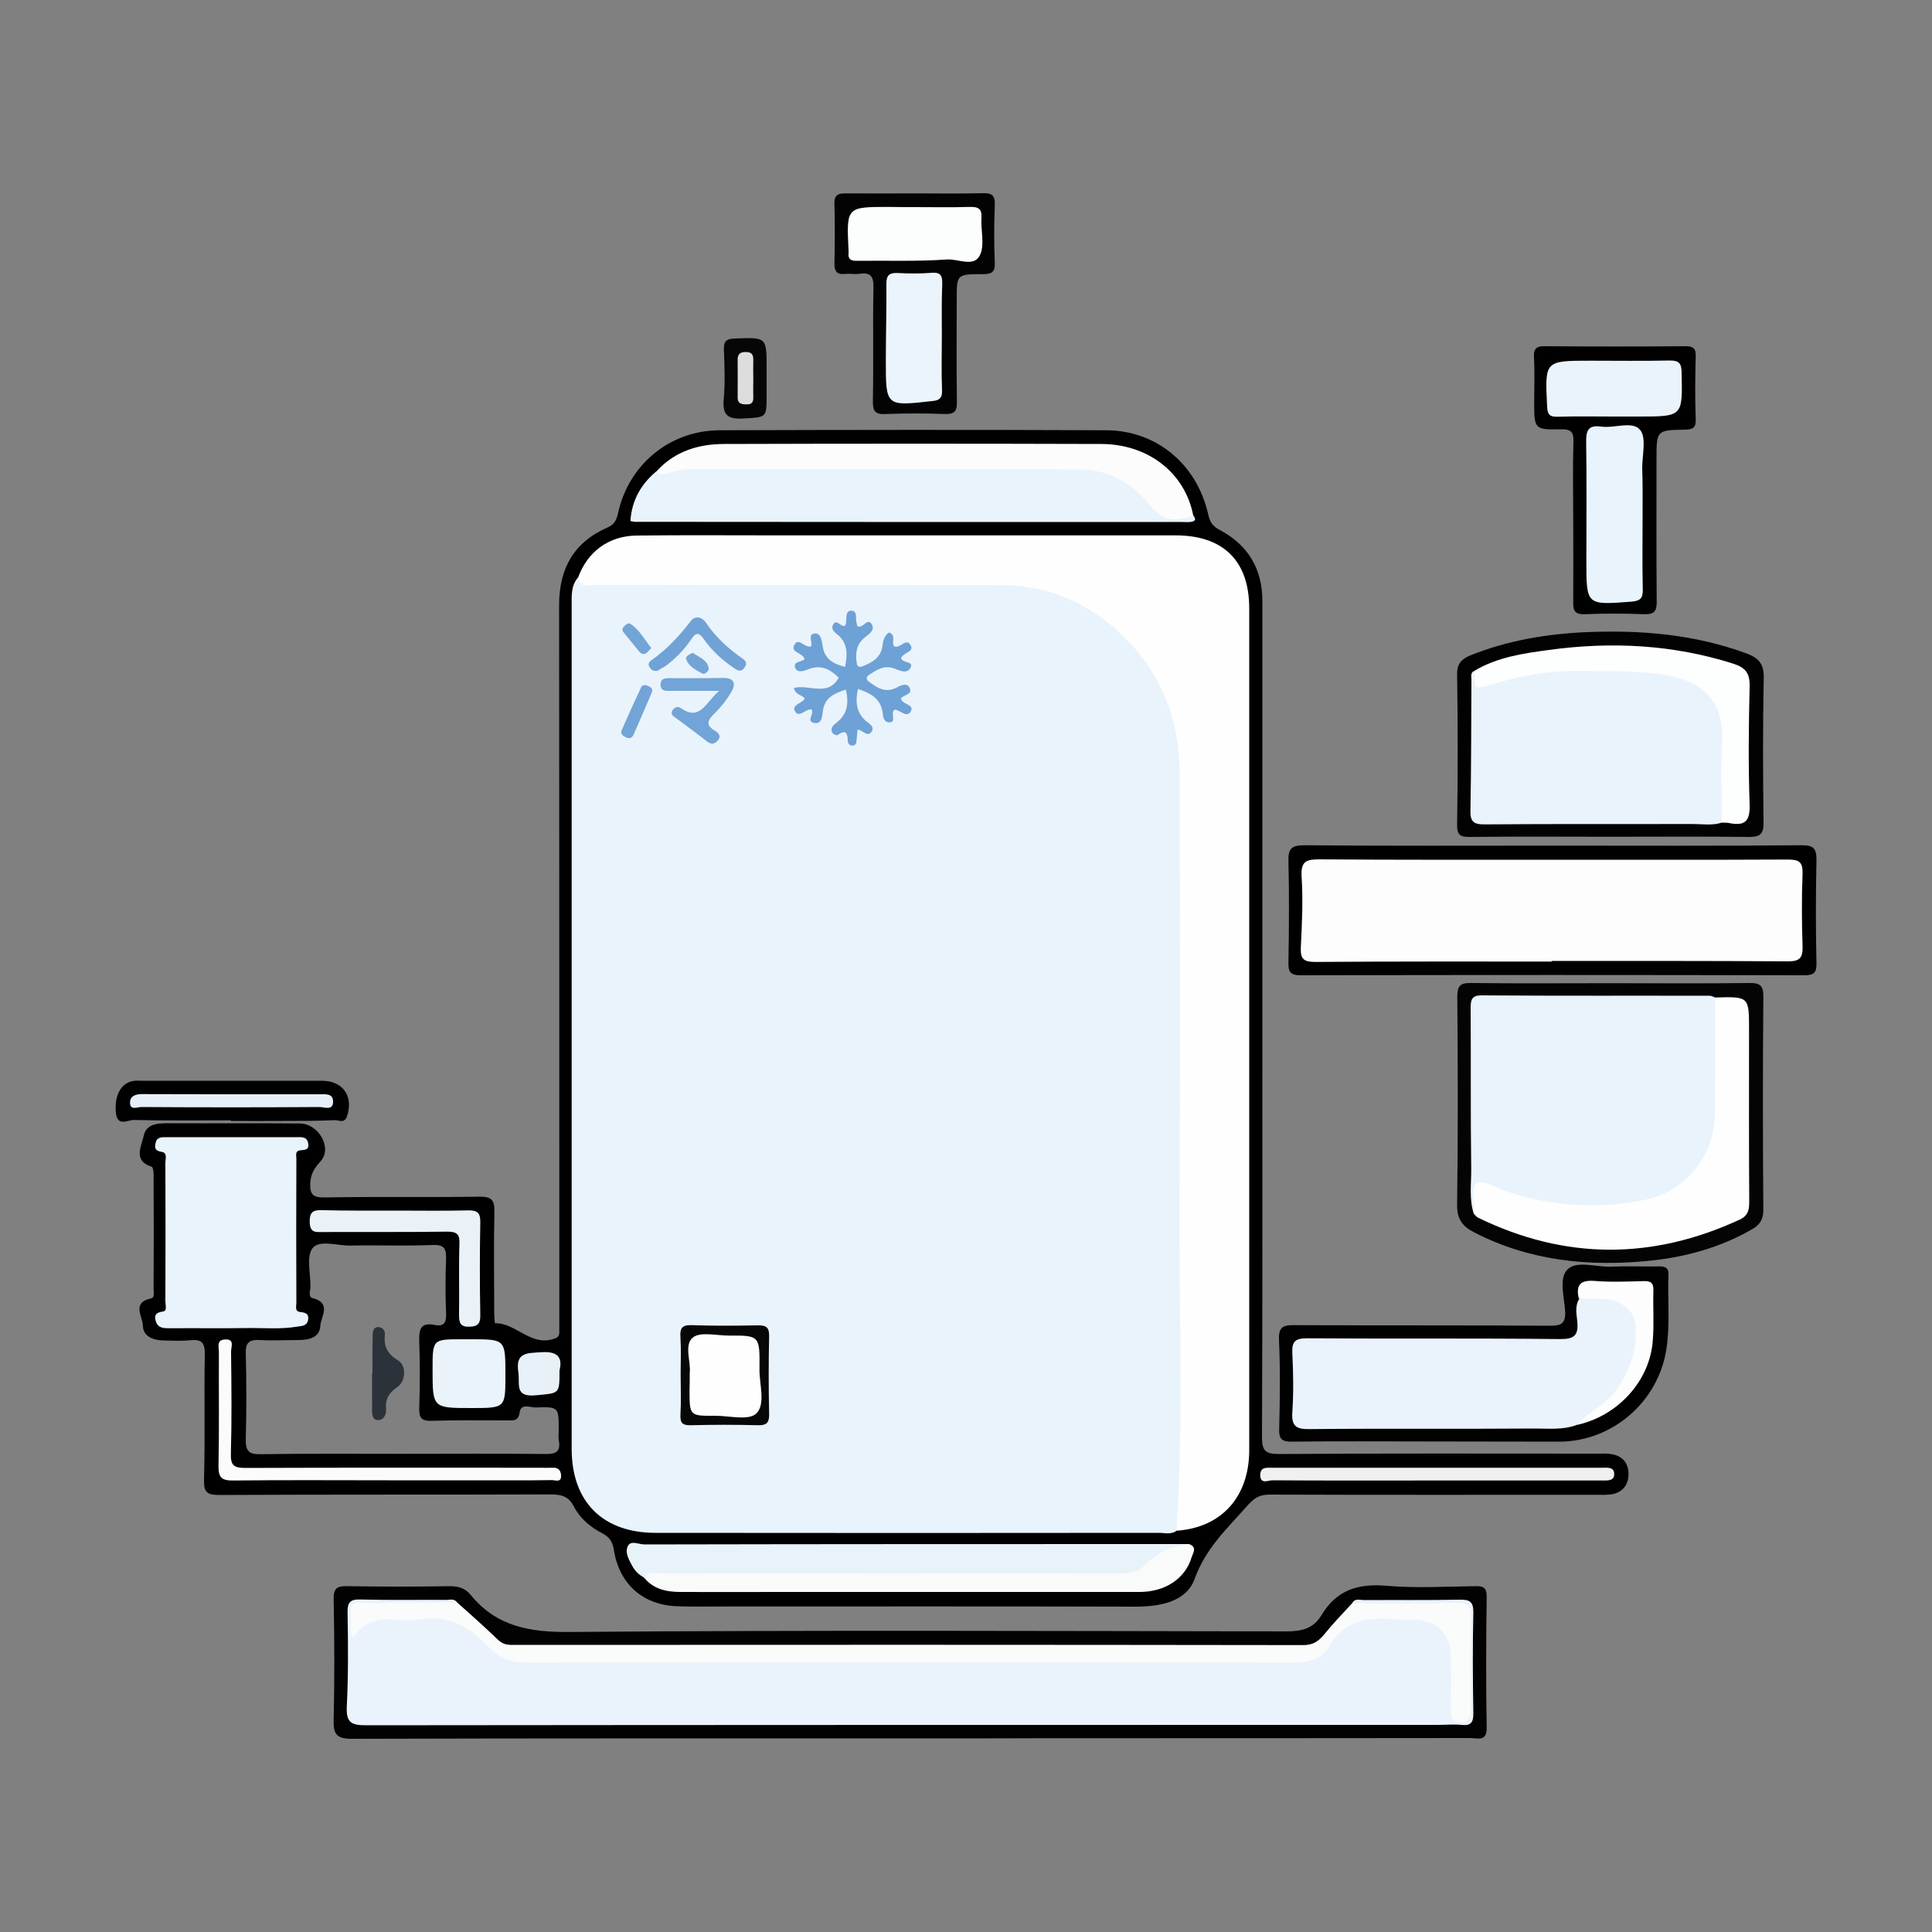
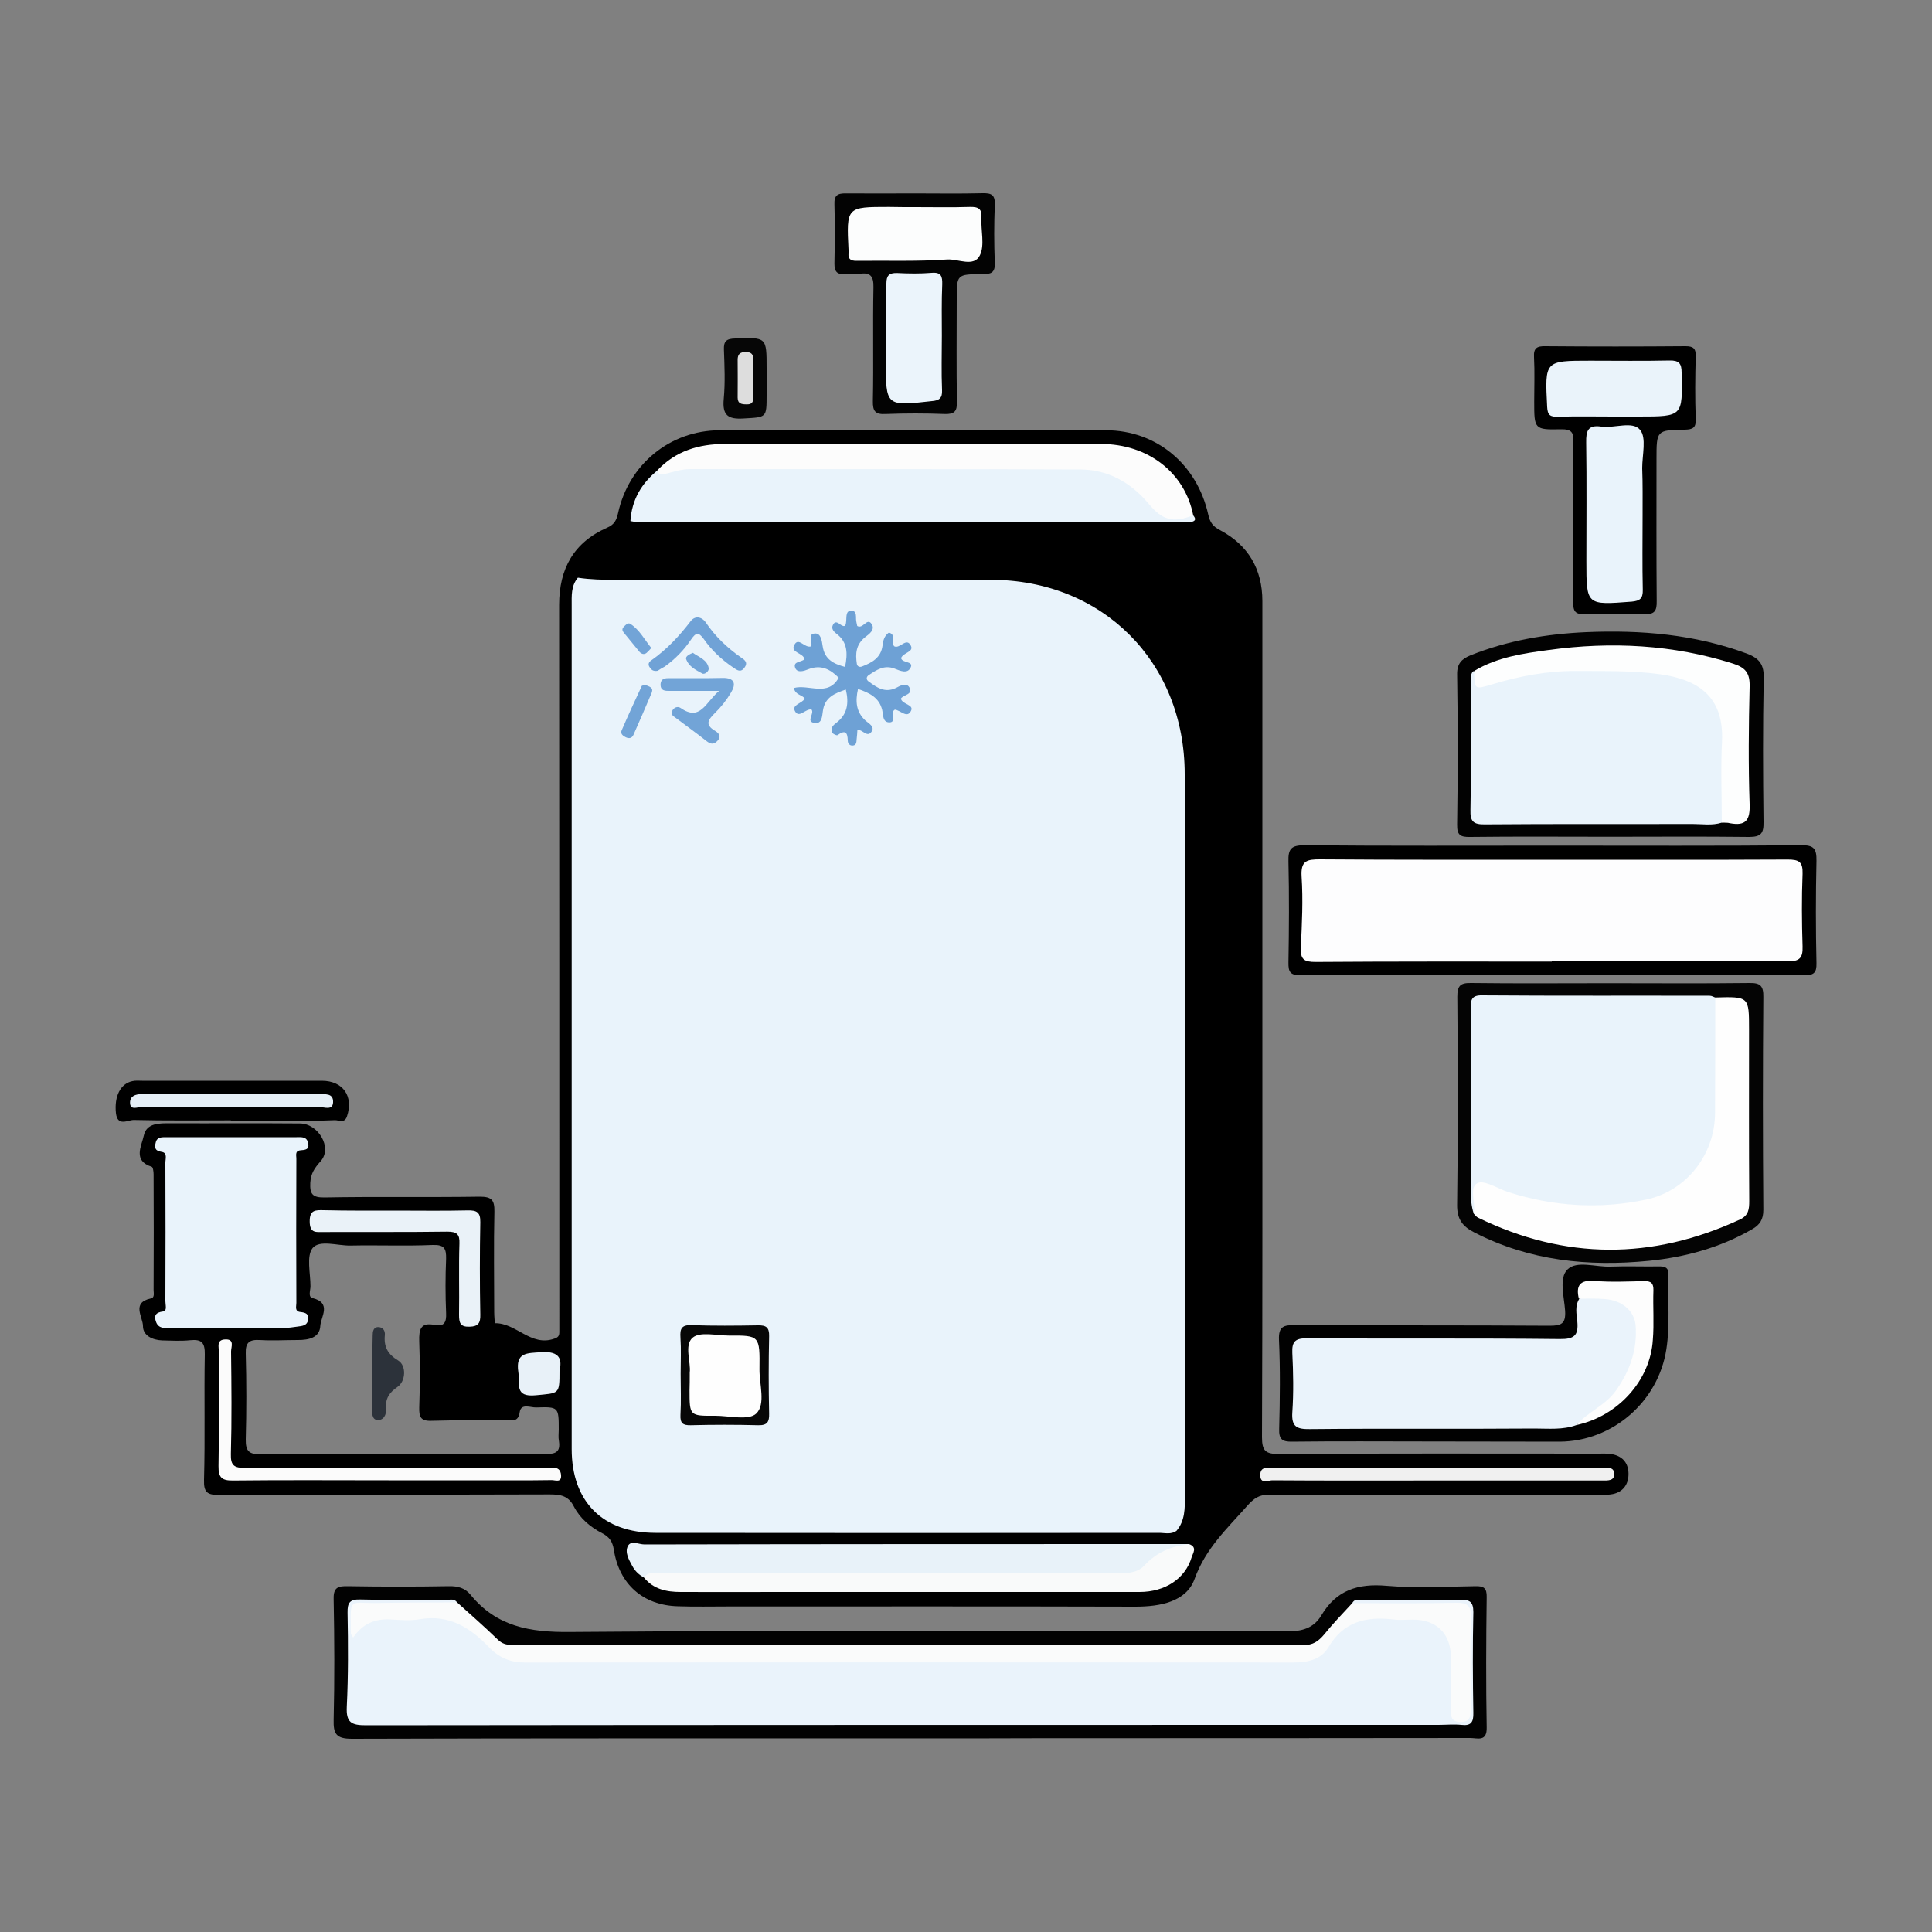
<svg xmlns="http://www.w3.org/2000/svg" version="1.1" id="图层_1" x="0px" y="0px" viewBox="0 0 100 100" style="enable-background:new 0 0 100 100;" xml:space="preserve">
  <rect x="0" y="0" width="100" height="100" fill="#808080" stroke="none" />
  <style type="text/css">
	.st0{fill:#020202;}
	.st1{fill:#040404;}
	.st2{fill:#010101;}
	.st3{fill:#030303;}
	.st4{fill:#060606;}
	.st5{fill:#E9F3FB;}
	.st6{fill:#FEFEFE;}
	.st7{fill:#E8F2F9;}
	.st8{fill:#FCFCFC;}
	.st9{fill:#F9FAFA;}
	.st10{fill:#FBFBFB;}
	.st11{fill:#EAF2F8;}
	.st12{fill:#EAF3FA;}
	.st13{fill:#F0F0F0;}
	.st14{fill:#E8F1F8;}
	.st15{fill:#EAF3FB;}
	.st16{fill:#FAFBFB;}
	.st17{fill:#FDFDFE;}
	.st18{fill:#FDFDFD;}
	.st19{fill:#FDFEFE;}
	.st20{fill:#EBF4FB;}
	.st21{fill:#FCFDFD;}
	.st22{fill:#E6EFF7;}
	.st23{fill:#DDDDDD;}
	.st24{fill:#6EA1D5;}
	.st25{fill:#070707;}
	.st26{fill:#72A4D7;}
	.st27{fill:#70A2D6;}
	.st28{fill:#2C323A;}
</style>
  <g>
    <path d="M83.49,75.28c-0.27-0.06-0.56-0.04-0.85-0.04c-5.48,0-10.95-0.02-16.42,0.02c-0.7,0-0.9-0.14-0.9-0.87   c0.03-7.21,0.02-14.43,0.02-21.64s0-14.43,0-21.64c0-1.66-0.74-2.9-2.19-3.67c-0.37-0.19-0.52-0.4-0.61-0.8   c-0.58-2.61-2.68-4.36-5.28-4.37c-6.67-0.03-13.34-0.02-20.01,0c-2.58,0.01-4.71,1.77-5.26,4.29c-0.08,0.36-0.19,0.59-0.56,0.75   c-1.73,0.76-2.49,2.12-2.49,4c0.01,12.34,0.01,24.68,0.01,37.03c0,0.2,0,0.4,0,0.6c0,0.18-0.04,0.28-0.26,0.35   c-1.21,0.43-1.97-0.82-3.07-0.8c-0.01,0-0.04-0.37-0.04-0.56c0-1.74-0.03-3.48,0.01-5.22c0.01-0.59-0.14-0.77-0.75-0.77   c-2.68,0.04-5.36-0.01-8.04,0.04c-0.62,0.01-0.77-0.17-0.74-0.76c0.03-0.48,0.21-0.75,0.54-1.12c0.62-0.7-0.13-1.95-1.08-1.95   c-2.23-0.02-4.45,0-6.67-0.01c-0.59,0-1.27-0.03-1.41,0.65c-0.11,0.52-0.58,1.29,0.41,1.6c0.07,0.02,0.1,0.26,0.1,0.39   c0.01,2,0.01,3.99,0,5.99c0,0.16,0.07,0.4-0.15,0.44c-1.01,0.22-0.4,0.96-0.4,1.43c0,0.49,0.49,0.72,0.99,0.74   c0.48,0.01,0.98,0.04,1.45-0.01c0.59-0.06,0.77,0.12,0.76,0.73c-0.04,2.17,0.02,4.33-0.04,6.5c-0.02,0.66,0.18,0.78,0.8,0.78   c5.7-0.03,11.4-0.01,17.1-0.03c0.55,0,0.96,0.07,1.24,0.62c0.32,0.62,0.85,1.07,1.47,1.39c0.37,0.19,0.53,0.43,0.6,0.84   c0.27,1.79,1.51,2.89,3.31,2.94c0.88,0.03,1.77,0.01,2.65,0.01c7.02,0,14.02-0.01,21.04,0.01c1.28,0,2.63-0.25,3.06-1.43   c0.57-1.58,1.68-2.61,2.71-3.77c0.36-0.41,0.63-0.6,1.17-0.6c5.62,0.02,11.23,0.01,16.85,0.01c0.32,0,0.63,0.02,0.93-0.04   c0.5-0.11,0.78-0.47,0.8-0.98C84.31,75.78,84.03,75.4,83.49,75.28z M28.27,75.26c-2.47-0.03-4.96-0.01-7.43-0.01   c-2.45,0-4.9-0.02-7.35,0.02c-0.59,0.01-0.78-0.15-0.77-0.76c0.04-1.48,0.04-2.96,0-4.45c-0.02-0.58,0.19-0.73,0.73-0.7   c0.66,0.04,1.31,0,1.97,0c0.55,0,1.13-0.11,1.16-0.74c0.03-0.47,0.6-1.18-0.4-1.43c-0.25-0.06-0.11-0.4-0.11-0.61   c0-0.68-0.22-1.56,0.11-1.98c0.36-0.44,1.28-0.12,1.95-0.13c1.43-0.03,2.85,0.03,4.27-0.03c0.59-0.02,0.7,0.18,0.69,0.71   c-0.04,0.94-0.04,1.88,0,2.82c0.02,0.46-0.09,0.71-0.59,0.61c-0.73-0.15-0.82,0.23-0.8,0.85c0.04,1.14,0.04,2.28,0,3.42   c-0.01,0.48,0.06,0.71,0.63,0.69c1.31-0.04,2.62-0.02,3.93-0.02c0.32,0,0.57,0.05,0.64-0.43c0.07-0.47,0.56-0.23,0.85-0.24   c1.16-0.04,1.17-0.02,1.17,1.14c0,0.2-0.03,0.4,0.01,0.6C29.01,75.13,28.79,75.26,28.27,75.26z" />
    <path class="st0" d="M47.04,89.98c-9.6,0-19.22-0.01-28.82,0.02c-0.82,0-0.97-0.25-0.95-0.99c0.05-2.08,0.04-4.16,0-6.24   c-0.02-0.62,0.24-0.68,0.74-0.67c1.73,0.03,3.48,0.03,5.22,0c0.46-0.01,0.84,0.09,1.13,0.45c1.34,1.64,3.06,1.94,5.13,1.92   c12.37-0.1,24.74-0.05,37.11-0.03c0.78,0,1.39-0.15,1.8-0.84c0.77-1.29,1.88-1.65,3.36-1.52c1.53,0.13,3.07,0.04,4.61,0.02   c0.43-0.01,0.59,0.1,0.58,0.56c-0.03,2.25-0.04,4.51,0,6.75c0.02,0.76-0.47,0.55-0.85,0.55c-7.3,0.01-14.59,0.01-21.89,0.01   C51.83,89.98,49.44,89.98,47.04,89.98z" />
    <path d="M80.4,43.77c4.28,0,8.55,0.02,12.83-0.02c0.66-0.01,0.8,0.18,0.79,0.81c-0.04,1.77-0.04,3.53,0,5.3   c0.01,0.48-0.13,0.62-0.62,0.62c-8.69-0.02-17.39-0.02-26.07,0c-0.55,0-0.65-0.17-0.64-0.67c0.03-1.73,0.04-3.48,0-5.21   c-0.02-0.65,0.13-0.85,0.82-0.85C71.79,43.79,76.09,43.77,80.4,43.77z" />
    <path class="st1" d="M83.3,50.89c2.42,0,4.84,0.02,7.26-0.01c0.56-0.01,0.72,0.16,0.71,0.72c-0.03,3.67-0.03,7.35,0,11.02   c0,0.5-0.18,0.78-0.59,1.01c-1.65,0.95-3.45,1.44-5.33,1.63c-3.14,0.31-6.19,0-9.04-1.47c-0.61-0.31-0.9-0.68-0.89-1.43   c0.05-3.59,0.04-7.17,0.01-10.77c0-0.55,0.14-0.72,0.7-0.71C78.51,50.91,80.91,50.89,83.3,50.89z" />
    <path class="st2" d="M73.98,74.61c-2.37,0-4.74-0.02-7.1,0.01c-0.52,0.01-0.69-0.13-0.67-0.66c0.04-1.54,0.06-3.08-0.01-4.61   c-0.03-0.7,0.25-0.77,0.83-0.76c4.39,0.02,8.78,0,13.17,0.03c0.6,0,0.85-0.09,0.81-0.77c-0.05-0.73-0.33-1.7,0.12-2.14   c0.48-0.48,1.46-0.12,2.22-0.15c0.83-0.03,1.65,0,2.48-0.01c0.33-0.01,0.55,0.04,0.53,0.45c-0.05,1.28,0.09,2.56-0.11,3.84   c-0.42,2.71-2.78,4.76-5.51,4.78C78.48,74.62,76.23,74.61,73.98,74.61z" />
    <path class="st0" d="M83.35,43.31c-2.42,0-4.84-0.02-7.26,0.01c-0.51,0.01-0.68-0.1-0.67-0.64c0.04-2.59,0.04-5.18,0-7.77   c-0.01-0.56,0.23-0.8,0.69-0.99c1.92-0.77,3.94-1.11,5.99-1.2c2.83-0.12,5.62,0.11,8.32,1.11c0.66,0.25,0.89,0.58,0.87,1.29   c-0.05,2.47-0.04,4.96-0.01,7.43c0.01,0.58-0.13,0.77-0.75,0.77C88.13,43.29,85.75,43.31,83.35,43.31z" />
    <path class="st3" d="M47.36,10.01c1.17,0,2.33,0.02,3.5-0.01c0.47-0.01,0.65,0.09,0.63,0.61c-0.04,0.99-0.04,2,0,2.99   c0.02,0.52-0.19,0.59-0.64,0.59c-1.34,0-1.33,0.02-1.33,1.32c0,1.77-0.02,3.53,0.01,5.3c0.01,0.49-0.14,0.63-0.62,0.62   c-1.02-0.04-2.05-0.04-3.07,0c-0.54,0.03-0.67-0.15-0.66-0.67c0.04-1.96-0.01-3.93,0.03-5.9c0.01-0.56-0.16-0.77-0.7-0.69   c-0.26,0.04-0.51-0.02-0.77,0.01c-0.41,0.04-0.55-0.12-0.55-0.53c0.02-1.02,0.03-2.05,0-3.07c-0.02-0.47,0.16-0.58,0.6-0.57   C44.97,10.02,46.16,10.01,47.36,10.01z" />
    <path d="M81.43,26.99c0-1.36-0.03-2.73,0.01-4.1c0.02-0.51-0.1-0.68-0.64-0.67c-1.39,0.03-1.39-0.01-1.39-1.43   c0-0.77,0.03-1.54-0.01-2.31c-0.03-0.47,0.16-0.57,0.59-0.56c2.42,0.02,4.84,0.02,7.25,0c0.4,0,0.54,0.11,0.53,0.52   c-0.03,1.08-0.04,2.17,0,3.24c0.02,0.46-0.14,0.55-0.57,0.56c-1.46,0.02-1.46,0.04-1.46,1.53c0,2.45-0.01,4.89,0.01,7.34   c0.01,0.5-0.1,0.7-0.65,0.68c-1.02-0.04-2.05-0.04-3.07,0c-0.51,0.02-0.61-0.17-0.6-0.63C81.44,29.78,81.43,28.38,81.43,26.99z" />
    <path d="M11.95,57.99c-1.67,0-3.35,0.02-5.03-0.02C6.61,57.97,6.08,58.33,6,57.61c-0.09-0.86,0.23-1.52,0.85-1.65   c0.17-0.04,0.34-0.02,0.51-0.02c3.1,0,6.2,0,9.3,0c1.09,0,1.65,0.8,1.3,1.84c-0.13,0.39-0.43,0.19-0.63,0.2   c-0.91,0.04-1.82,0.04-2.73,0.04c-0.88,0.01-1.76,0-2.64,0C11.95,58.01,11.95,58,11.95,57.99z" />
    <path class="st4" d="M39.68,19.58c0,0.28,0,0.56,0,0.85c0,1.21,0,1.16-1.19,1.23c-0.81,0.05-1.11-0.16-1.03-1.01   c0.08-0.85,0.04-1.7,0.01-2.55c-0.02-0.45,0.14-0.57,0.58-0.58c1.63-0.06,1.63-0.08,1.63,1.55C39.68,19.24,39.68,19.41,39.68,19.58   z" />
    <path class="st5" d="M60.9,79.23c-0.28,0.21-0.61,0.11-0.91,0.11c-8.69,0.01-17.38,0.01-26.06,0c-2.73,0-4.34-1.61-4.34-4.34   c0-14.55,0-29.1,0-43.65c0-0.51-0.04-1.02,0.32-1.45c0.65,0.1,1.3,0.11,1.96,0.11c6.47,0,12.94,0,19.41,0   c5.77,0,10.04,4.24,10.04,10.06c0.02,9.63,0.01,19.27,0.01,28.9c0,2.83,0.01,5.64,0,8.47C61.33,78.06,61.34,78.71,60.9,79.23z" />
-     <path class="st6" d="M60.9,79.23c0.37-5.89,0.11-11.78,0.15-17.67c0.05-7.17,0.02-14.36,0.01-21.54c-0.01-2.8-0.98-5.24-3-7.17   c-1.73-1.65-3.81-2.56-6.21-2.56c-6.98-0.02-13.96,0-20.94-0.02c-0.34,0-0.84,0.24-0.99-0.37c0.48-1.34,1.59-2.17,3.04-2.18   c2.42-0.03,4.84-0.01,7.27-0.01c6.87,0,13.74,0,20.61,0c2.48,0,3.82,1.32,3.82,3.78c0,14.53,0,29.08,0,43.61   C64.64,77.5,63.21,79.07,60.9,79.23z" />
    <path class="st5" d="M61.76,26.67c0.09,0.12,0.18,0.26-0.04,0.33c-0.16,0.04-0.33,0.02-0.51,0.02c-9.45,0-18.89,0-28.34-0.01   c-0.05,0-0.11-0.02-0.24-0.04c0.07-1.1,0.57-1.95,1.41-2.63c1.16-0.34,2.35-0.33,3.54-0.32c5.83,0.01,11.66,0.03,17.49-0.01   c1.92-0.01,3.51,0.56,4.73,2.08c0.27,0.33,0.61,0.49,1.03,0.49C61.14,26.59,61.45,26.58,61.76,26.67z" />
    <path class="st5" d="M12.02,58.86c1.11,0,2.22,0,3.33,0c0.26,0,0.53-0.04,0.6,0.31c0.07,0.33-0.14,0.35-0.4,0.37   c-0.31,0.03-0.2,0.29-0.21,0.47c-0.01,2.47-0.01,4.96,0,7.43c0,0.18-0.1,0.44,0.21,0.47c0.26,0.03,0.45,0.09,0.4,0.4   c-0.06,0.33-0.33,0.32-0.59,0.36c-0.85,0.14-1.71,0.06-2.55,0.07c-1.34,0.02-2.68,0-4.01,0.01c-0.29,0-0.6,0.01-0.72-0.32   c-0.12-0.32-0.04-0.5,0.37-0.55c0.21-0.03,0.11-0.34,0.11-0.53c0.01-2.39,0.01-4.78,0-7.17c0-0.2,0.12-0.52-0.2-0.56   C7.99,59.56,8,59.37,8.06,59.14c0.06-0.29,0.31-0.28,0.55-0.28C9.74,58.86,10.87,58.86,12.02,58.86z" />
    <path class="st7" d="M33.33,81.65c-0.26-0.14-0.46-0.33-0.6-0.59c-0.18-0.33-0.4-0.71-0.23-1.04c0.16-0.31,0.56-0.08,0.86-0.08   c9.39-0.02,18.8-0.02,28.2-0.02c-0.01,0.05-0.02,0.15-0.04,0.16c-0.99,0.22-1.75,0.89-2.6,1.39c-0.4,0.24-0.88,0.22-1.34,0.23   c-7.81,0.01-15.62,0-23.42,0.01C33.89,81.71,33.61,81.64,33.33,81.65z" />
    <path class="st8" d="M61.76,26.67c-1.07,0.42-1.61,0.24-2.31-0.6c-0.91-1.09-2.1-1.77-3.55-1.77c-6.73-0.03-13.45-0.01-20.17-0.02   c-0.47,0-0.89,0.15-1.33,0.26c-0.22,0.05-0.33,0.01-0.37-0.2c0.94-1,2.15-1.36,3.47-1.36c6.5-0.02,12.98-0.02,19.48,0   C59.44,22.98,61.33,24.48,61.76,26.67z" />
    <path class="st9" d="M33.33,81.65c0.28-0.37,0.69-0.21,1.03-0.21c7.78-0.01,15.55-0.01,23.34,0c0.56,0,1.15,0,1.52-0.4   c0.65-0.7,1.43-1.03,2.35-1.11c0.41,0.16,0.17,0.47,0.11,0.67c-0.33,1.11-1.37,1.8-2.7,1.8c-6.23,0-12.47,0-18.71,0   c-1.68,0-3.36,0.01-5.04,0C34.5,82.4,33.82,82.26,33.33,81.65z" />
    <path class="st10" d="M20.11,76.62c-2.68,0-5.35-0.02-8.03,0.01c-0.58,0.01-0.78-0.13-0.77-0.75c0.04-1.96,0.01-3.93,0.02-5.9   c0-0.26-0.14-0.63,0.32-0.65c0.51-0.03,0.31,0.39,0.31,0.62c0.02,1.77,0.04,3.53-0.01,5.3c-0.02,0.62,0.18,0.73,0.76,0.73   c5.09-0.02,10.18-0.01,15.28-0.01c0.2,0,0.4,0.01,0.6,0c0.28-0.02,0.43,0.11,0.45,0.38c0.03,0.41-0.29,0.26-0.48,0.26   c-1.29,0.02-2.56,0.01-3.85,0.01C23.19,76.62,21.66,76.62,20.11,76.62z" />
    <path class="st11" d="M20.45,62.66c1.25,0,2.51,0.02,3.76-0.01c0.46-0.01,0.66,0.09,0.65,0.61c-0.03,1.59-0.03,3.2,0,4.79   c0.01,0.42-0.1,0.61-0.55,0.62c-0.49,0.02-0.55-0.2-0.55-0.62c0.02-1.22-0.02-2.46,0.02-3.68c0.02-0.48-0.13-0.62-0.62-0.62   c-2.14,0.03-4.28,0.01-6.42,0.02c-0.38,0-0.7,0.07-0.71-0.53c-0.01-0.62,0.29-0.61,0.73-0.6C18,62.67,19.23,62.66,20.45,62.66z" />
-     <path class="st12" d="M24.36,69.32c1.8,0,1.8,0,1.8,1.85c0,1.71,0,1.71-1.76,1.71c-2.01,0-2.01,0-2.01-2.01   c0-1.55,0-1.55,1.53-1.55C24.08,69.32,24.22,69.32,24.36,69.32z" />
    <path class="st13" d="M74.31,76.63c-2.82,0-5.64,0.01-8.46-0.01c-0.21,0-0.62,0.23-0.62-0.28c0.01-0.42,0.33-0.37,0.62-0.37   c5.7,0,11.4,0,17.09,0c0.25,0,0.59-0.05,0.61,0.29c0.03,0.4-0.33,0.37-0.62,0.37C80.07,76.63,77.19,76.63,74.31,76.63z" />
    <path class="st14" d="M28.96,70.95c0,1.24-0.01,1.15-1.23,1.27c-1.12,0.11-0.81-0.59-0.9-1.19c-0.16-1.04,0.44-0.99,1.19-1.04   C29.01,69.92,29.09,70.4,28.96,70.95z" />
    <path class="st15" d="M69.99,82.98c0.14-0.27,0.4-0.16,0.61-0.16c1.65-0.01,3.31,0.01,4.96-0.02c0.49-0.01,0.7,0.09,0.7,0.64   c-0.04,1.73-0.03,3.48,0,5.22c0.01,0.48-0.12,0.68-0.62,0.62c-0.4-0.04-0.8,0-1.2,0c-18.5,0-37.01,0-55.5,0.02   c-0.75,0-1.03-0.14-0.99-0.96c0.08-1.62,0.07-3.25,0.04-4.87c-0.01-0.52,0.12-0.7,0.67-0.68c1.48,0.04,2.97,0.01,4.45,0.02   c0.18,0,0.4-0.08,0.55,0.13c-0.31,0.34-0.73,0.27-1.12,0.28c-1.11,0.02-2.23,0-3.34,0.01c-0.55,0-0.88,0.18-0.75,0.82   c1.61-0.8,3.3-0.51,4.96-0.4c0.77,0.05,1.3,0.7,1.83,1.2c0.7,0.69,1.51,0.93,2.47,0.93c12.89-0.02,25.77-0.02,38.65,0   c1.12,0,2-0.28,2.65-1.22c0.5-0.74,1.24-1.05,2.14-1.01c0.65,0.03,1.31-0.02,1.96,0.01c1.35,0.05,2.17,0.86,2.24,2.2   c0.04,0.69-0.01,1.36,0.02,2.05c0.01,0.29-0.09,0.63,0.24,0.85c0.33-0.18,0.25-0.5,0.25-0.77c0.02-1.25-0.02-2.51,0.02-3.76   c0.02-0.72-0.3-0.94-0.98-0.92c-1.25,0.03-2.51,0.02-3.76,0C70.73,83.22,70.32,83.28,69.99,82.98z" />
    <path class="st16" d="M69.99,82.98c1.8,0,3.59,0.02,5.39-0.02c0.55-0.01,0.76,0.14,0.75,0.71c-0.04,1.59-0.02,3.19-0.01,4.79   c0,0.38-0.02,0.67-0.53,0.67c-0.53-0.01-0.49-0.35-0.49-0.7c0-0.88,0.01-1.77,0-2.65c-0.01-1.22-0.74-1.95-1.97-1.95   c-0.34,0-0.69,0.04-1.02-0.01c-1.4-0.16-2.57,0.11-3.35,1.44c-0.37,0.63-1.06,0.79-1.79,0.79c-13.27-0.01-26.55-0.01-39.82,0   c-0.74,0-1.33-0.26-1.82-0.77c-0.98-1.03-2.08-1.73-3.6-1.47c-0.5,0.09-1.02,0.04-1.53,0.01c-0.8-0.04-1.44,0.23-1.92,0.94   c-0.06-0.1-0.12-0.16-0.12-0.22c-0.01-1.95-0.16-1.53,1.49-1.57c1.34-0.03,2.68-0.02,4.01-0.03c0.7,0.63,1.42,1.26,2.1,1.92   c0.23,0.22,0.44,0.28,0.74,0.28c13.65-0.01,27.31-0.01,40.96,0.01c0.5,0,0.77-0.19,1.07-0.54C68.98,84.05,69.49,83.52,69.99,82.98z   " />
    <path class="st17" d="M80.32,49.77c-4.08,0-8.15-0.01-12.23,0.02c-0.59,0-0.79-0.13-0.76-0.75c0.06-1.22,0.12-2.46,0.04-3.67   c-0.05-0.83,0.28-0.89,0.96-0.89c3.99,0.03,7.98,0.02,11.97,0.02c4.08,0,8.15,0.01,12.23-0.01c0.58,0,0.79,0.11,0.77,0.74   c-0.05,1.25-0.04,2.51,0,3.76c0.02,0.6-0.16,0.77-0.76,0.77c-4.08-0.03-8.15-0.02-12.23-0.02C80.32,49.74,80.32,49.75,80.32,49.77z   " />
    <path class="st5" d="M76.28,62.82c-0.25-0.77-0.12-1.58-0.13-2.35c-0.04-2.76-0.01-5.52-0.03-8.28c0-0.42,0.04-0.68,0.58-0.67   c3.93,0.03,7.85,0.01,11.79,0.02c0.11,0,0.2,0.06,0.31,0.1c0.25,0.32,0.23,0.7,0.23,1.07c0,1.59,0.02,3.19,0,4.79   c-0.03,2.68-1.88,4.71-4.54,5.01c-2.38,0.26-4.71,0.11-6.98-0.72c-0.8-0.29-0.81-0.27-0.99,0.61   C76.47,62.54,76.43,62.71,76.28,62.82z" />
    <path class="st6" d="M76.28,62.82c0.12-0.55-0.26-1.35,0.19-1.58c0.34-0.18,1.03,0.27,1.56,0.45c2.36,0.76,4.76,0.91,7.17,0.4   c2.1-0.44,3.57-2.35,3.57-4.49c0.01-1.99,0.01-3.98,0.01-5.97c1.75-0.05,1.75-0.05,1.75,1.66c0,2.96-0.01,5.92,0.01,8.87   c0,0.42-0.03,0.75-0.48,0.96c-4.53,2.1-9.05,2.1-13.55-0.09C76.42,62.99,76.36,62.9,76.28,62.82z" />
    <path class="st15" d="M81.6,73.76c-0.71,0.26-1.45,0.18-2.18,0.18c-3.87,0.03-7.75-0.01-11.62,0.03c-0.68,0.01-0.96-0.12-0.91-0.87   c0.07-1.02,0.05-2.05,0-3.07c-0.03-0.61,0.17-0.76,0.76-0.76c4.36,0.03,8.71-0.01,13.07,0.04c0.76,0.01,0.99-0.18,0.92-0.92   c-0.04-0.38-0.13-0.79,0.1-1.16c1.8-0.75,3.31,0.26,3.15,2.15c-0.15,1.74-0.99,3.11-2.54,3.99C82.1,73.49,81.8,73.56,81.6,73.76z" />
    <path class="st18" d="M81.6,73.76c0.61-0.7,1.51-1.02,2.06-1.81c0.71-1.02,1.09-2.1,1-3.33c-0.06-0.77-0.7-1.31-1.58-1.38   c-0.45-0.04-0.91-0.02-1.36-0.02c-0.16-0.68,0.05-0.98,0.81-0.92c0.85,0.07,1.71,0.03,2.56,0.01c0.37-0.01,0.5,0.11,0.49,0.48   c-0.03,0.85,0.04,1.71-0.03,2.56C85.42,71.46,83.74,73.3,81.6,73.76z" />
    <path class="st5" d="M89.12,42.58c-0.5,0.16-1.01,0.07-1.52,0.07c-3.58,0.01-7.16-0.01-10.74,0.02c-0.6,0.01-0.77-0.15-0.75-0.75   c0.04-2.24,0.04-4.49,0.05-6.73c0-0.16-0.06-0.34,0.12-0.46c0.26,0.48,0.61,0.53,1.13,0.38c2.93-0.84,5.92-0.83,8.9-0.37   c2.15,0.33,3.05,1.44,3.05,3.63c0.01,1.06,0.01,2.11,0,3.16C89.37,41.89,89.4,42.28,89.12,42.58z" />
    <path class="st19" d="M89.12,42.58c0-1.4-0.06-2.8,0.01-4.19c0.11-2.32-1.21-3.21-3.2-3.49c-1.44-0.2-2.9-0.16-4.34-0.17   c-1.49-0.01-2.93,0.26-4.35,0.69c-0.92,0.27-0.92,0.29-0.94-0.69c1.2-0.72,2.54-0.91,3.88-1.09c3.22-0.44,6.41-0.28,9.53,0.71   c0.65,0.21,0.87,0.5,0.85,1.2c-0.05,2.02-0.07,4.05,0,6.07c0.03,0.85-0.21,1.14-1.02,0.99C89.41,42.57,89.26,42.59,89.12,42.58z" />
    <path class="st20" d="M48.75,17.38c0,0.94-0.03,1.88,0.01,2.82c0.02,0.42-0.16,0.53-0.52,0.56c-2.39,0.27-2.39,0.27-2.39-2.08   c0-1.34,0.04-2.68,0.03-4.01c0-0.41,0.14-0.55,0.55-0.54c0.6,0.03,1.2,0.04,1.8-0.01c0.49-0.04,0.55,0.19,0.54,0.6   C48.73,15.61,48.75,16.49,48.75,17.38z" />
    <path class="st21" d="M47.38,10.72c0.94,0,1.88,0.02,2.83-0.01c0.43-0.01,0.62,0.1,0.59,0.56c-0.04,0.65,0.18,1.41-0.08,1.94   c-0.31,0.64-1.13,0.18-1.7,0.22c-1.56,0.11-3.13,0.05-4.7,0.07c-0.28,0-0.43-0.09-0.4-0.39c0.01-0.05,0-0.11,0-0.17   c-0.11-2.23-0.11-2.23,2.1-2.23C46.46,10.72,46.92,10.72,47.38,10.72z" />
    <path class="st5" d="M85.02,26.69c0,1.28-0.02,2.56,0.01,3.84c0.01,0.45-0.15,0.57-0.57,0.61c-2.35,0.18-2.35,0.2-2.35-2.1   c0-2.05,0.02-4.09-0.01-6.14c-0.01-0.58,0.08-0.92,0.77-0.82s1.63-0.31,2.02,0.17c0.34,0.4,0.11,1.3,0.11,1.98   C85.03,25.04,85.02,25.86,85.02,26.69z" />
    <path class="st12" d="M83.53,21.56c-0.97,0-1.94-0.02-2.9,0.01c-0.39,0.01-0.53-0.08-0.55-0.51c-0.12-2.39-0.14-2.39,2.24-2.39   c1.36,0,2.73,0.02,4.1-0.01c0.49-0.01,0.62,0.16,0.62,0.63c0.05,2.27,0.07,2.27-2.23,2.27C84.38,21.56,83.95,21.56,83.53,21.56z" />
    <path class="st22" d="M12.04,56.64c1.48,0,2.96,0,4.45,0c0.33,0,0.78-0.08,0.75,0.43c-0.03,0.42-0.46,0.23-0.7,0.23   c-3.07,0.02-6.15,0.02-9.23,0c-0.2,0-0.58,0.19-0.58-0.23c0-0.33,0.27-0.44,0.61-0.44C8.91,56.64,10.48,56.63,12.04,56.64z" />
    <path class="st23" d="M38.99,19.65c0,0.31-0.01,0.62,0,0.93c0.01,0.26-0.11,0.36-0.35,0.35c-0.25,0-0.46-0.03-0.46-0.35   c0-0.65,0.01-1.3,0-1.96c0-0.29,0.13-0.4,0.41-0.4s0.41,0.1,0.4,0.4C38.98,18.97,38.99,19.3,38.99,19.65z" />
    <path class="st24" d="M43.74,34.52c0.14-0.69,0.14-1.29-0.46-1.73c-0.14-0.11-0.26-0.26-0.17-0.44c0.11-0.24,0.27-0.11,0.41-0.01   c0.26,0.17,0.26-0.03,0.28-0.2c0.02-0.22-0.03-0.54,0.27-0.53c0.31,0.01,0.21,0.34,0.25,0.55c0.01,0.08,0.04,0.17,0.05,0.24   c0.3,0.18,0.5-0.45,0.74-0.11c0.21,0.31-0.13,0.53-0.33,0.69c-0.48,0.38-0.51,0.86-0.43,1.38c0.02,0.12,0.12,0.19,0.26,0.14   c0.52-0.2,0.99-0.45,1.07-1.09c0.03-0.26,0.09-0.5,0.33-0.67c0.4,0.12,0.11,0.51,0.27,0.71c0.3,0.16,0.64-0.5,0.87-0.02   c0.15,0.32-0.39,0.34-0.51,0.63c0.05,0.27,0.65,0.15,0.5,0.48c-0.16,0.36-0.55,0.18-0.83,0.07c-0.54-0.21-0.93,0.06-1.34,0.33   c-0.15,0.1-0.14,0.25,0,0.34c0.41,0.3,0.82,0.6,1.4,0.33c0.19-0.1,0.54-0.31,0.7-0.03c0.2,0.38-0.31,0.37-0.44,0.58   c0.07,0.31,0.7,0.3,0.52,0.64c-0.2,0.4-0.54-0.04-0.83-0.07c-0.28,0.14,0.11,0.64-0.27,0.66c-0.38,0.01-0.33-0.4-0.39-0.65   c-0.16-0.64-0.66-0.88-1.25-1.08c-0.14,0.63-0.11,1.18,0.39,1.64c0.17,0.15,0.52,0.32,0.29,0.6c-0.22,0.27-0.44-0.14-0.71-0.13   c-0.01,0.17-0.02,0.33-0.04,0.49c-0.01,0.14-0.01,0.31-0.19,0.33c-0.18,0.02-0.27-0.12-0.27-0.26c-0.01-0.44-0.14-0.56-0.53-0.28   c-0.04,0.03-0.23-0.05-0.27-0.13c-0.12-0.23,0.05-0.39,0.2-0.5c0.58-0.44,0.67-1.01,0.5-1.73c-0.58,0.2-1.1,0.4-1.19,1.13   c-0.04,0.25-0.04,0.67-0.44,0.6c-0.46-0.08,0.03-0.49-0.15-0.7c-0.31-0.04-0.63,0.46-0.84,0.11c-0.22-0.36,0.36-0.41,0.49-0.67   c-0.12-0.21-0.48-0.17-0.56-0.55c0.77-0.21,1.76,0.48,2.32-0.53c-0.42-0.43-0.91-0.7-1.57-0.44c-0.22,0.09-0.57,0.21-0.68-0.07   c-0.13-0.35,0.33-0.29,0.48-0.45c-0.06-0.34-0.76-0.33-0.52-0.75c0.22-0.4,0.52,0.18,0.85,0.09c0.13-0.18-0.21-0.64,0.2-0.67   c0.33-0.03,0.37,0.4,0.41,0.65C42.68,34.13,43.14,34.36,43.74,34.52z" />
    <path class="st25" d="M35.23,71.1c0-0.62,0.03-1.25-0.01-1.87c-0.03-0.45,0.05-0.66,0.58-0.64c1.14,0.04,2.28,0.03,3.42,0.01   c0.43-0.01,0.6,0.1,0.59,0.56c-0.03,1.34-0.03,2.68,0,4.01c0.01,0.42-0.09,0.61-0.56,0.6c-1.16-0.03-2.33-0.03-3.5,0   c-0.41,0.01-0.55-0.11-0.53-0.53C35.26,72.53,35.23,71.81,35.23,71.1z" />
    <path class="st26" d="M37.22,35.76c-1.02,0-1.79,0-2.55,0c-0.23,0-0.48,0.01-0.48-0.33c0.01-0.33,0.26-0.33,0.48-0.33   c0.92,0,1.82,0.01,2.74-0.01c0.63-0.01,0.69,0.32,0.43,0.75c-0.23,0.39-0.52,0.76-0.84,1.07c-0.33,0.33-0.54,0.59,0,0.91   c0.2,0.12,0.37,0.3,0.11,0.55c-0.22,0.22-0.4,0.1-0.59-0.05c-0.49-0.39-1-0.75-1.5-1.13c-0.12-0.1-0.33-0.18-0.23-0.39   c0.08-0.18,0.28-0.26,0.43-0.16C36.25,37.36,36.51,36.36,37.22,35.76z" />
    <path class="st27" d="M34.04,34.72c-0.24,0.04-0.33-0.06-0.41-0.18c-0.11-0.15-0.05-0.27,0.08-0.36c0.8-0.56,1.45-1.26,2.04-2.03   c0.22-0.29,0.57-0.24,0.79,0.08c0.48,0.71,1.1,1.3,1.8,1.79c0.19,0.13,0.4,0.26,0.19,0.54c-0.2,0.28-0.4,0.11-0.58-0.01   c-0.59-0.4-1.12-0.89-1.52-1.47c-0.28-0.39-0.42-0.33-0.66,0.02c-0.37,0.55-0.82,1.01-1.36,1.4   C34.27,34.57,34.13,34.66,34.04,34.72z" />
    <path class="st26" d="M33.4,35.45c0.21,0.09,0.44,0.13,0.33,0.41c-0.31,0.73-0.62,1.45-0.94,2.17c-0.08,0.18-0.23,0.22-0.42,0.12   c-0.14-0.07-0.26-0.18-0.2-0.33c0.33-0.77,0.69-1.55,1.05-2.32C33.23,35.48,33.35,35.48,33.4,35.45z" />
    <path class="st26" d="M33.71,33.54c-0.09,0.1-0.16,0.18-0.24,0.25c-0.13,0.11-0.27,0.06-0.37-0.05c-0.27-0.33-0.54-0.66-0.81-0.99   c-0.08-0.1-0.11-0.19-0.01-0.3c0.1-0.1,0.23-0.25,0.36-0.15C33.1,32.6,33.35,33.09,33.71,33.54z" />
    <path class="st26" d="M35.86,33.79c0.33,0.23,0.74,0.36,0.82,0.78c0.04,0.17-0.21,0.36-0.33,0.29c-0.33-0.18-0.71-0.36-0.84-0.76   C35.48,33.96,35.7,33.86,35.86,33.79z" />
    <path class="st28" d="M19.28,71.06c0-0.65-0.01-1.3,0.01-1.95c0-0.18,0.03-0.43,0.3-0.42c0.24,0.01,0.35,0.2,0.33,0.41   c-0.06,0.6,0.14,0.99,0.69,1.32c0.43,0.26,0.4,1.07-0.04,1.37c-0.42,0.29-0.63,0.6-0.59,1.12c0.03,0.31-0.12,0.62-0.46,0.59   c-0.29-0.04-0.26-0.4-0.26-0.64c-0.01-0.6,0-1.19,0-1.79C19.26,71.06,19.27,71.06,19.28,71.06z" />
    <path class="st6" d="M35.7,71.05c0.07-0.54-0.3-1.43,0.15-1.81c0.38-0.33,1.24-0.11,1.88-0.11c1.59-0.01,1.6,0,1.58,1.74   c-0.01,0.78,0.33,1.8-0.16,2.29c-0.39,0.38-1.4,0.12-2.13,0.12c-1.33,0.01-1.33,0-1.33-1.33C35.7,71.68,35.7,71.43,35.7,71.05z" />
  </g>
</svg>